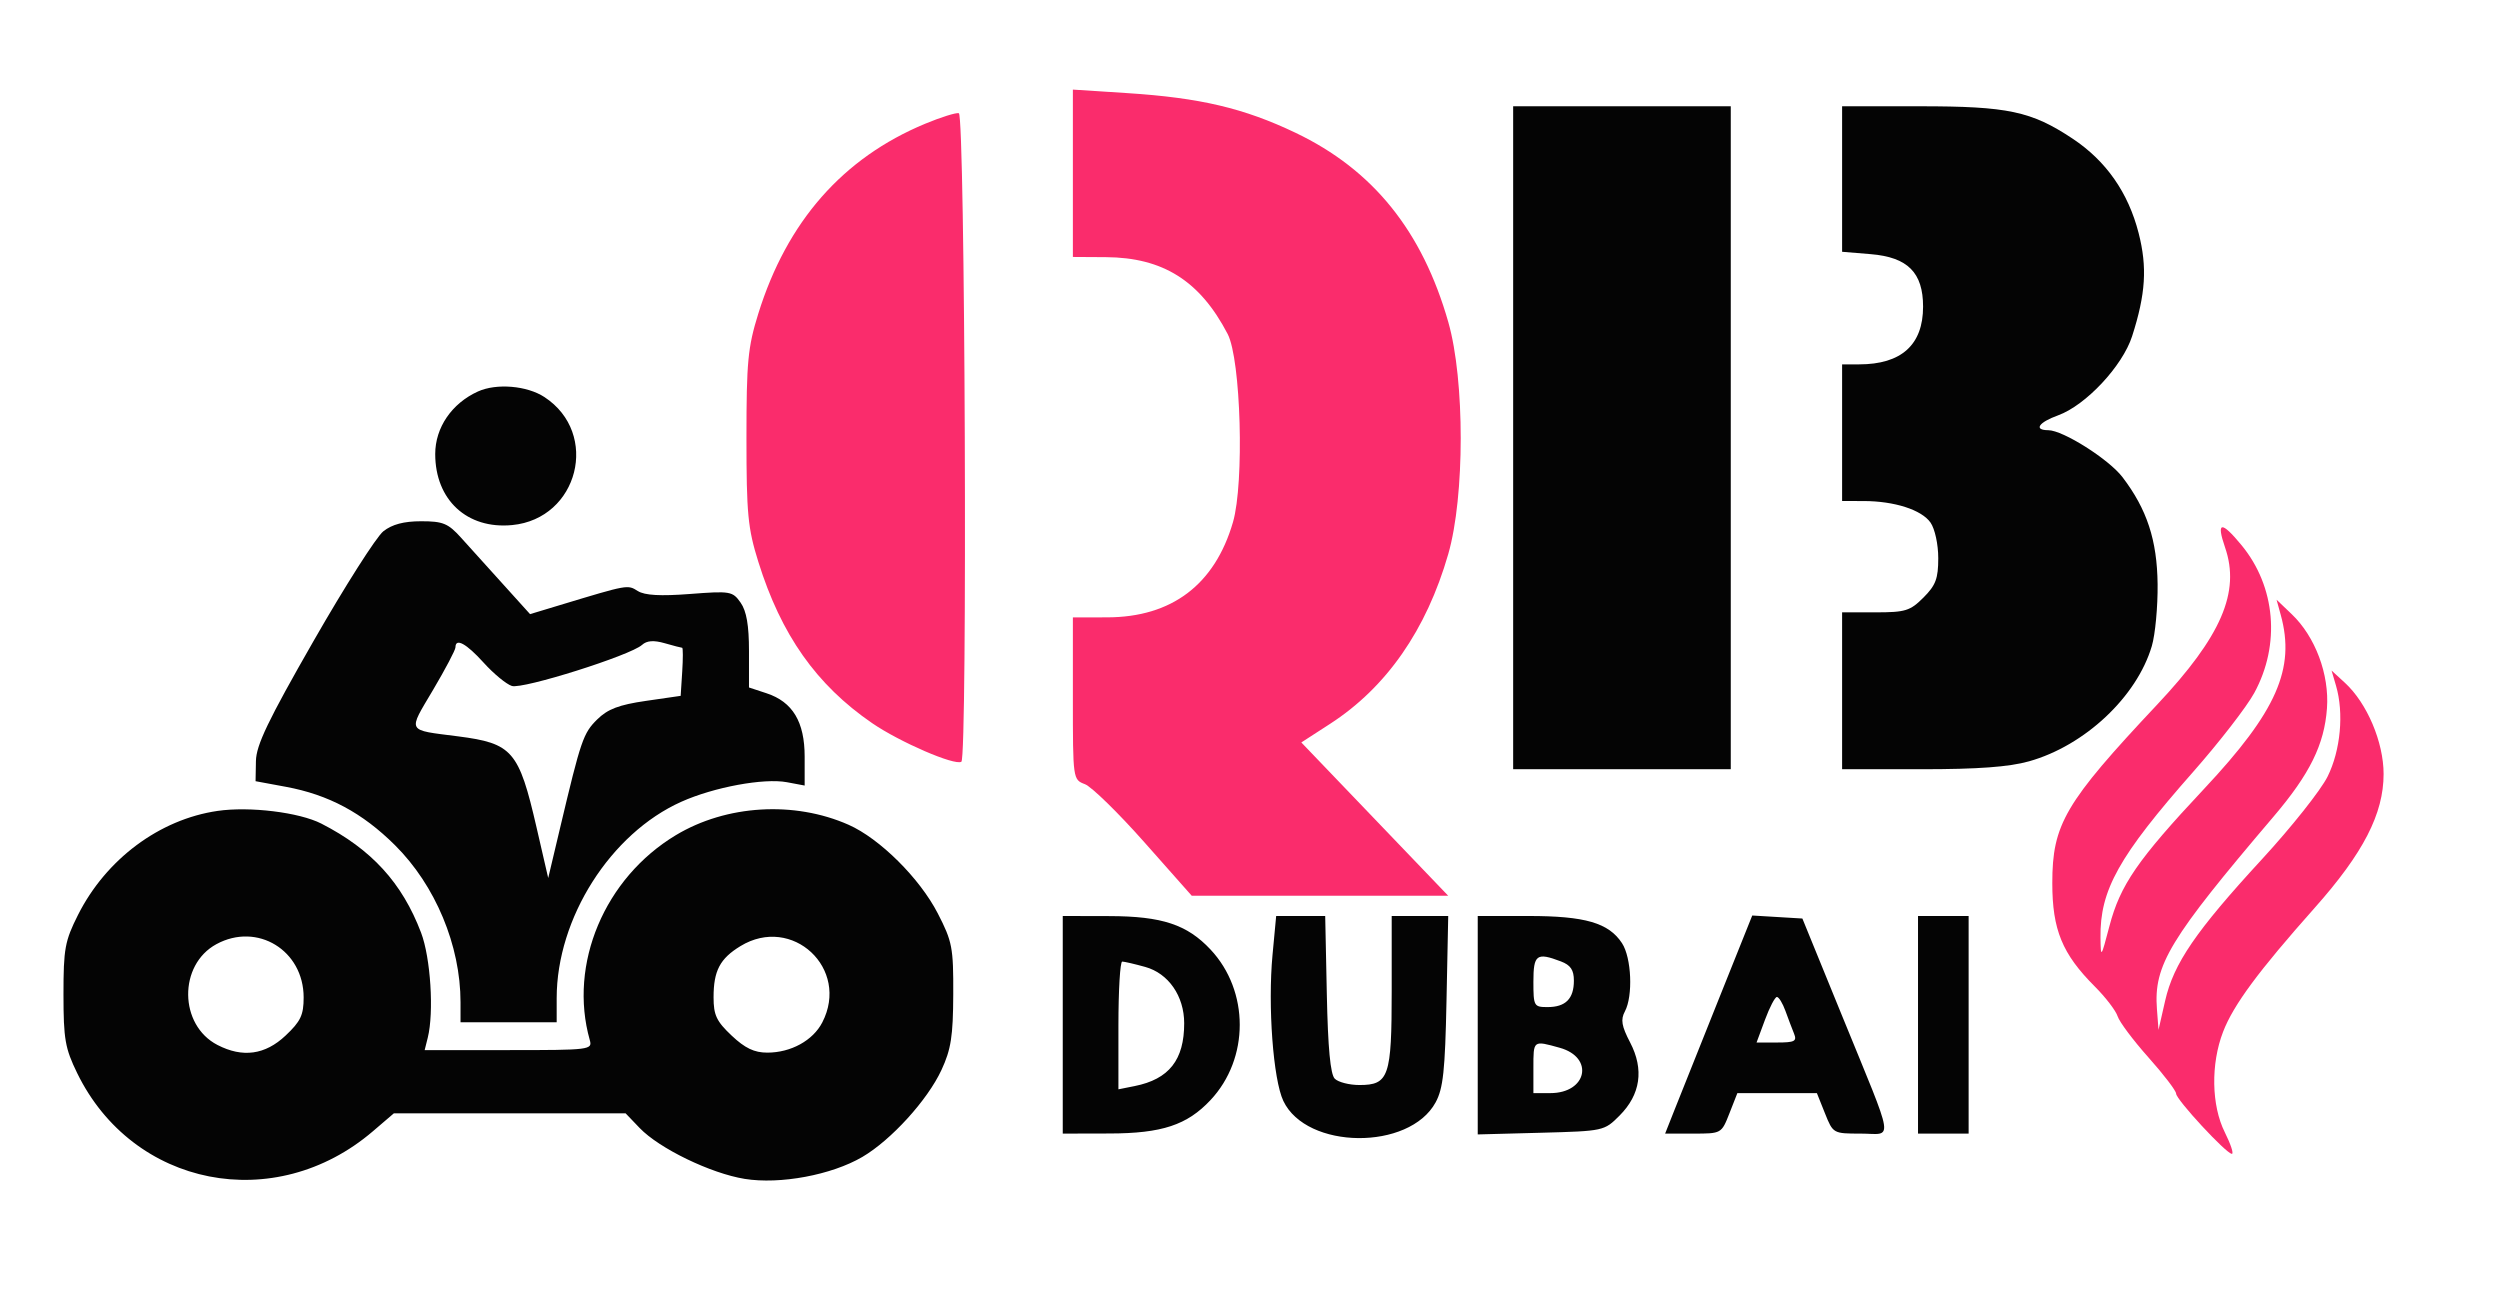
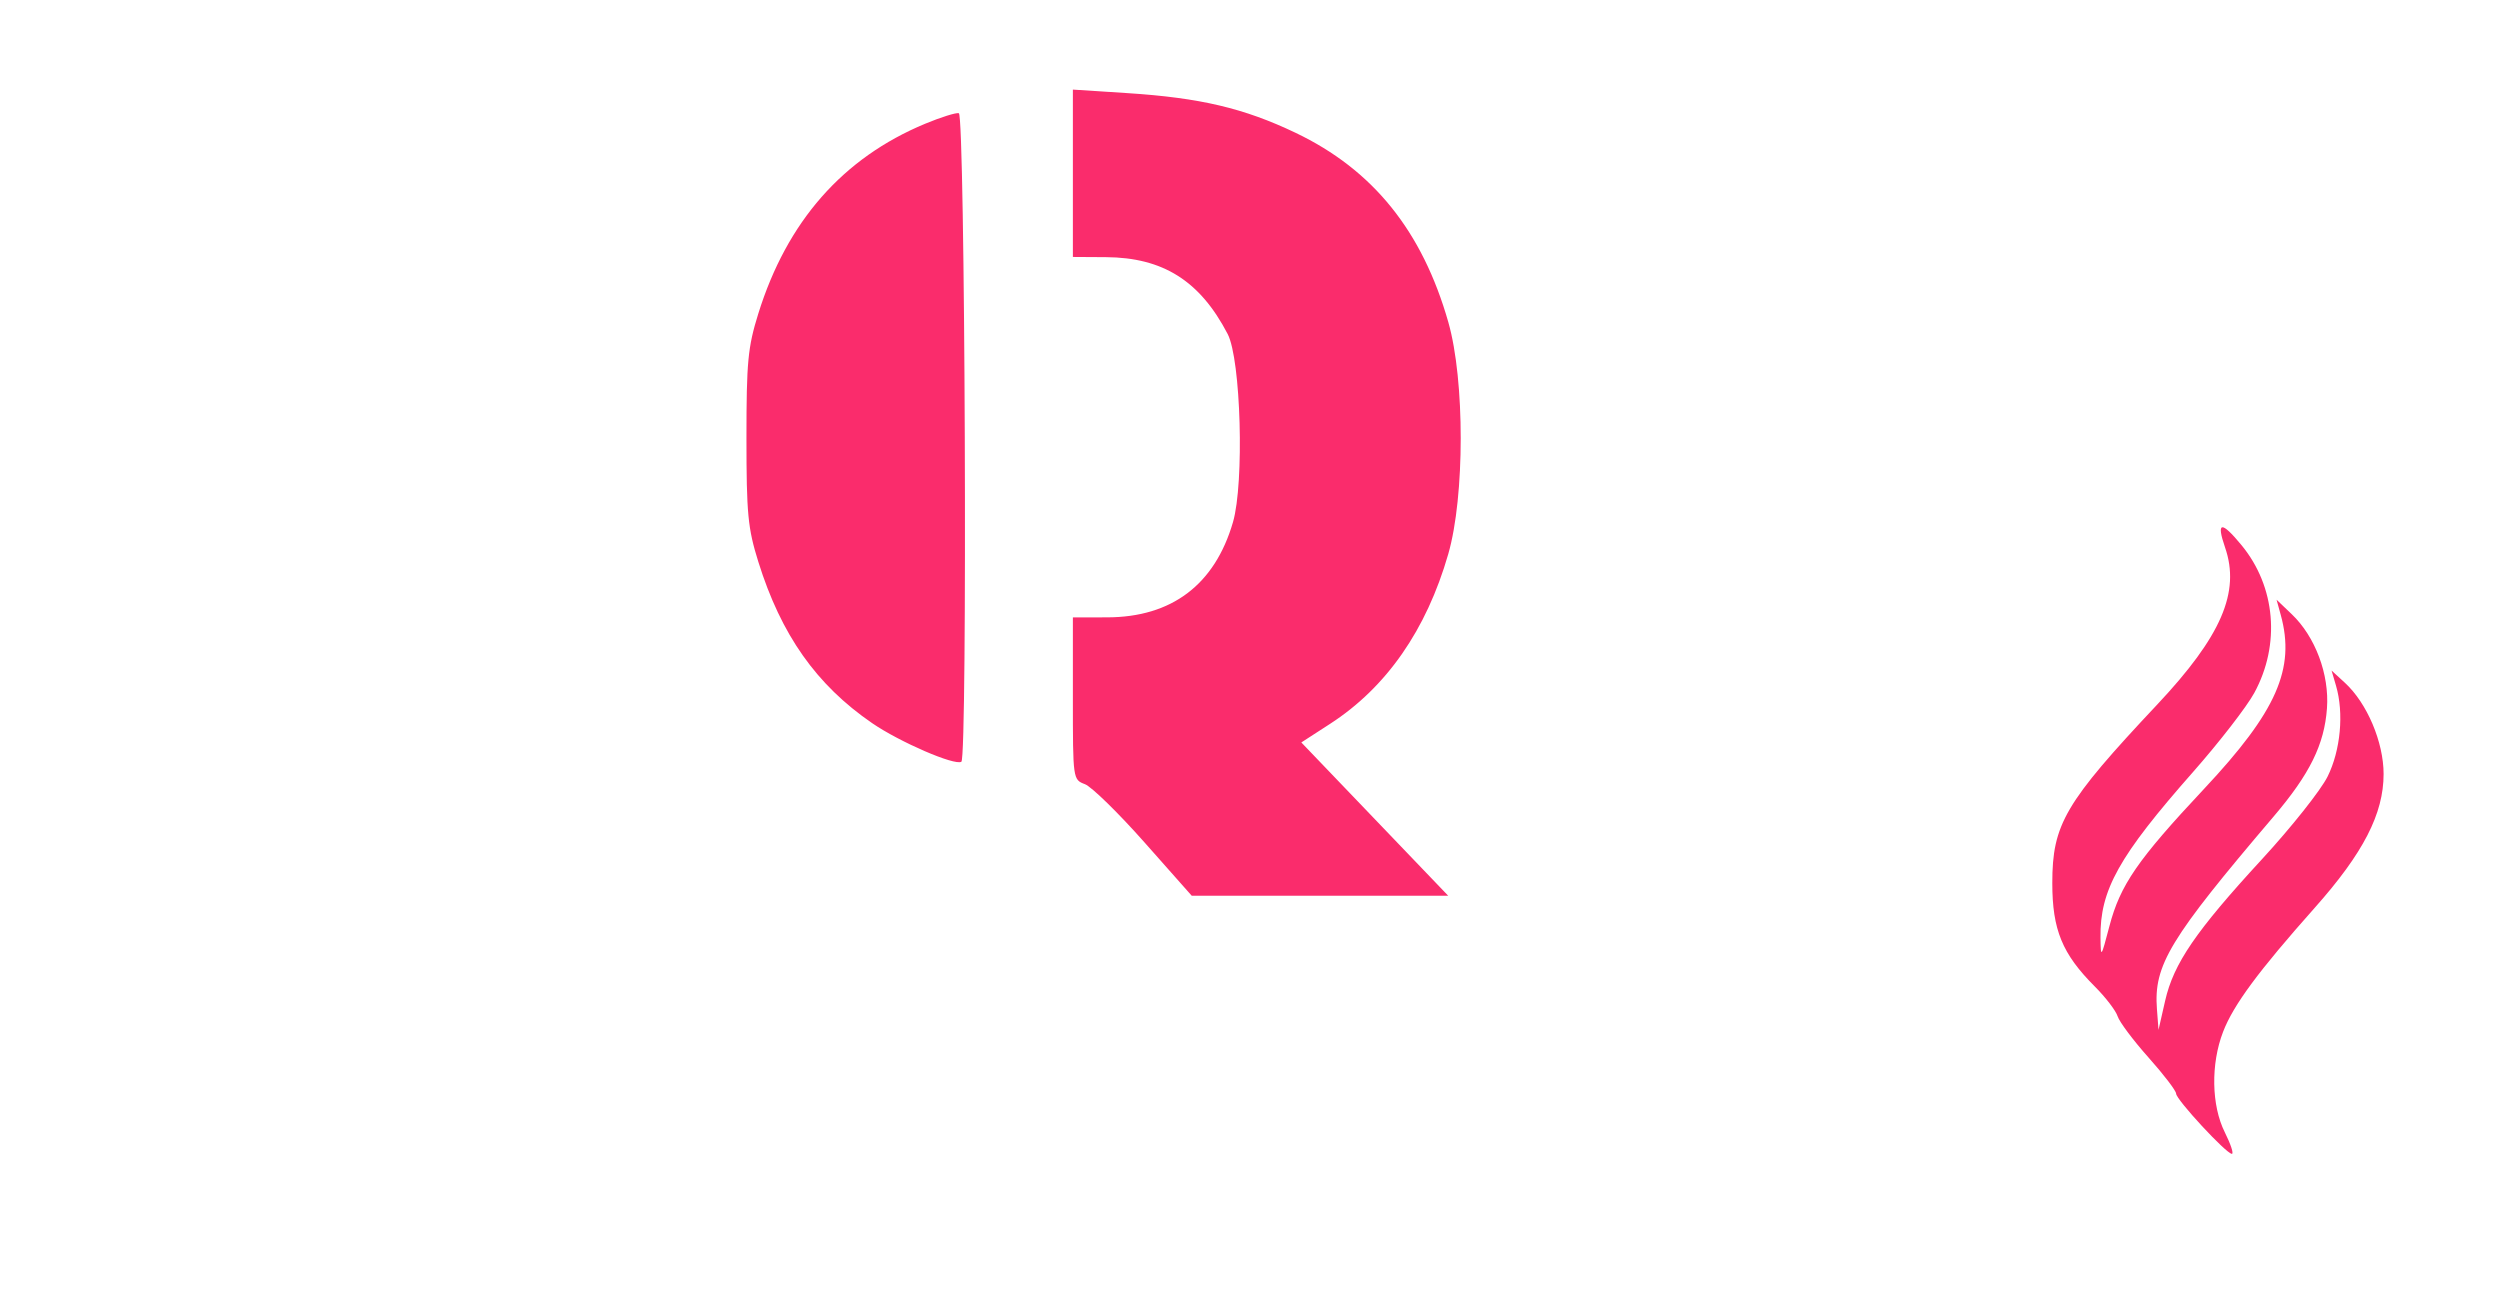
<svg xmlns="http://www.w3.org/2000/svg" width="494" height="255" viewBox="0 0 494 255" version="1.1">
-   <path d="M 299 86.500 L 299 152 320.500 152 L 342 152 342 86.500 L 342 21 320.500 21 L 299 21 299 86.500 M 364 35.376 L 364 49.752 369.669 50.222 C 376.970 50.828, 380 53.869, 380 60.591 C 380 68.137, 375.717 72, 367.351 72 L 364 72 364 85.500 L 364 99 368.250 99.006 C 374.347 99.014, 379.703 100.738, 381.471 103.261 C 382.333 104.493, 383 107.561, 383 110.299 C 383 114.332, 382.505 115.649, 380.077 118.077 C 377.439 120.715, 376.513 121, 370.577 121 L 364 121 364 136.500 L 364 152 379.684 152 C 390.861 152, 396.968 151.551, 400.934 150.438 C 411.954 147.345, 422.235 137.695, 425.200 127.663 C 425.877 125.373, 426.391 119.870, 426.343 115.432 C 426.248 106.740, 424.244 100.631, 419.407 94.289 C 416.710 90.753, 407.663 85.025, 404.750 85.009 C 401.803 84.994, 402.799 83.474, 406.676 82.073 C 412.143 80.096, 419.406 72.335, 421.303 66.442 C 423.985 58.114, 424.322 52.806, 422.597 46.074 C 420.543 38.054, 416.170 31.797, 409.545 27.398 C 401.374 21.973, 396.780 21, 379.341 21 L 364 21 364 35.376 M 94.450 77.354 C 89.277 79.696, 86 84.487, 86 89.709 C 86 98.789, 92.298 104.610, 101.198 103.755 C 114.312 102.495, 118.565 85.658, 107.586 78.464 C 104.138 76.205, 98.113 75.696, 94.450 77.354 M 75.758 104.976 C 74.377 106.062, 68.160 115.832, 61.944 126.687 C 52.952 142.388, 50.627 147.234, 50.571 150.393 L 50.500 154.364 56.500 155.476 C 64.928 157.037, 71.600 160.607, 78.039 167 C 86.037 174.941, 91 186.830, 91 198.049 L 91 202 100.500 202 L 110 202 110 197.228 C 110 181.439, 120.627 164.697, 134.630 158.428 C 141.094 155.534, 150.946 153.712, 155.504 154.567 L 159 155.223 159 149.516 C 159 142.640, 156.631 138.693, 151.483 136.994 L 148 135.845 148 128.645 C 148 123.569, 147.513 120.749, 146.348 119.087 C 144.767 116.830, 144.336 116.756, 136.344 117.370 C 130.495 117.820, 127.406 117.646, 126.034 116.789 C 123.983 115.509, 124.196 115.470, 110.620 119.575 L 104.740 121.353 99.389 115.426 C 96.445 112.167, 92.717 108.037, 91.104 106.250 C 88.547 103.416, 87.538 103, 83.221 103 C 79.804 103, 77.491 103.612, 75.758 104.976 M 126.862 127.435 C 124.553 129.521, 103.289 136.227, 101.143 135.545 C 100.050 135.198, 97.547 133.134, 95.580 130.957 C 92.142 127.151, 90 125.985, 90 127.917 C 90 128.422, 88.007 132.206, 85.571 136.327 C 80.559 144.803, 80.222 144.177, 90.500 145.501 C 101.264 146.887, 102.531 148.356, 106.022 163.500 L 108.326 173.500 110.697 163.500 C 114.804 146.179, 115.248 144.881, 118.008 142.160 C 120.082 140.115, 122.302 139.269, 127.603 138.500 L 134.500 137.500 134.805 132.750 C 134.972 130.137, 134.969 128, 134.798 128 C 134.627 128, 133.078 127.596, 131.356 127.102 C 129.165 126.474, 127.815 126.574, 126.862 127.435 M 43 160.235 C 31.514 161.905, 20.955 169.774, 15.411 180.793 C 12.821 185.942, 12.541 187.477, 12.543 196.500 C 12.546 205.326, 12.863 207.150, 15.246 212.038 C 26.236 234.587, 54.322 240.112, 73.689 223.534 L 77.818 220 100.722 220 L 123.626 220 126.398 222.894 C 130.272 226.937, 140.436 231.861, 147.155 232.949 C 154.133 234.078, 164.311 232.180, 170.398 228.613 C 176.086 225.279, 183.274 217.380, 186.036 211.426 C 187.923 207.359, 188.329 204.757, 188.362 196.500 C 188.400 187.239, 188.174 186.055, 185.305 180.484 C 181.732 173.544, 173.833 165.698, 167.680 162.976 C 156.941 158.226, 143.536 159.029, 133.564 165.020 C 119.456 173.494, 112.300 190.508, 116.538 205.500 C 117.087 207.442, 116.625 207.500, 100.508 207.500 L 83.913 207.500 84.525 205.050 C 85.778 200.042, 85.092 189.264, 83.203 184.293 C 79.458 174.436, 73.401 167.813, 63.500 162.746 C 59.139 160.514, 49.336 159.314, 43 160.235 M 210 202.500 L 210 224 219.250 223.978 C 229.606 223.953, 234.570 222.311, 239.197 217.376 C 246.897 209.165, 246.897 195.835, 239.197 187.624 C 234.570 182.689, 229.606 181.047, 219.250 181.022 L 210 181 210 202.500 M 251.449 188.696 C 250.504 198.789, 251.580 213.314, 253.588 217.545 C 258.166 227.192, 278.481 227.383, 283.678 217.829 C 285.173 215.080, 285.548 211.582, 285.829 197.750 L 286.169 181 280.584 181 L 275 181 275 195.809 C 275 212.777, 274.443 214.400, 268.617 214.400 C 266.628 214.400, 264.437 213.839, 263.750 213.153 C 262.888 212.293, 262.400 207.106, 262.180 196.453 L 261.859 181 257.015 181 L 252.171 181 251.449 188.696 M 292 202.582 L 292 224.163 304.484 223.832 C 316.881 223.502, 316.988 223.479, 320.014 220.450 C 324.171 216.290, 324.892 211.325, 322.115 205.995 C 320.426 202.757, 320.209 201.477, 321.074 199.862 C 322.712 196.802, 322.393 189.249, 320.506 186.368 C 317.876 182.354, 313.215 181, 302.032 181 L 292 181 292 202.582 M 339.516 197.702 C 335.816 206.941, 331.942 216.637, 330.909 219.250 L 329.029 224 334.595 224 C 340.160 224, 340.161 223.999, 341.732 220 L 343.303 216 351.160 216 L 359.016 216 360.617 220 C 362.210 223.983, 362.241 224, 367.676 224 C 374.175 224, 374.603 226.719, 364.015 200.772 L 356.150 181.500 351.197 181.202 L 346.244 180.904 339.516 197.702 M 379 202.500 L 379 224 384 224 L 389 224 389 202.500 L 389 181 384 181 L 379 181 379 202.500 M 42.763 186.565 C 35.228 190.653, 35.350 202.544, 42.967 206.483 C 47.939 209.054, 52.389 208.442, 56.429 204.632 C 59.414 201.817, 60 200.580, 60 197.097 C 60 187.782, 50.837 182.184, 42.763 186.565 M 146.314 186.950 C 142.258 189.423, 141 191.819, 141 197.066 C 141 200.584, 141.578 201.809, 144.571 204.632 C 147.216 207.126, 149.045 208, 151.621 208 C 156.282 208, 160.633 205.610, 162.483 202.033 C 167.983 191.396, 156.535 180.718, 146.314 186.950 M 303 194 C 303 198.810, 303.107 199, 305.800 199 C 309.360 199, 311 197.353, 311 193.775 C 311 191.663, 310.353 190.704, 308.435 189.975 C 303.629 188.148, 303 188.614, 303 194 M 221 202.625 L 221 215.250 224.198 214.610 C 231.003 213.249, 234.004 209.445, 233.996 202.185 C 233.991 196.823, 230.889 192.341, 226.302 191.067 C 224.211 190.486, 222.162 190.009, 221.750 190.006 C 221.338 190.003, 221 195.681, 221 202.625 M 348.764 201.500 L 347.096 206 351.155 206 C 354.624 206, 355.111 205.746, 354.505 204.250 C 354.115 203.287, 353.347 201.262, 352.800 199.750 C 352.252 198.238, 351.495 197, 351.118 197 C 350.740 197, 349.681 199.025, 348.764 201.500 M 303 211 L 303 216 306.345 216 C 313.612 216, 315.066 208.946, 308.192 207.037 C 302.919 205.572, 303 205.510, 303 211" stroke="none" fill="#040404" fill-rule="evenodd" />
  <path d="M 212 34.240 L 212 50.775 218.497 50.813 C 229.799 50.878, 237.115 55.490, 242.586 66 C 245.207 71.034, 245.894 95.413, 243.634 103.187 C 240.044 115.535, 231.526 121.972, 218.750 121.990 L 212 122 212 138.025 C 212 153.987, 212.009 154.053, 214.382 154.955 C 215.693 155.453, 220.978 160.617, 226.127 166.430 L 235.489 177 260.828 177 L 286.166 177 271.654 161.854 L 257.142 146.708 262.821 143.034 C 273.961 135.827, 281.862 124.473, 286.180 109.465 C 289.451 98.094, 289.460 75.161, 286.199 63.701 C 281.062 45.651, 271.303 33.545, 256 26.239 C 245.804 21.371, 237.138 19.327, 222.750 18.399 L 212 17.705 212 34.240 M 182.825 24.445 C 166.541 31.205, 155.497 43.775, 149.832 62 C 147.775 68.615, 147.500 71.505, 147.500 86.500 C 147.500 101.523, 147.772 104.372, 149.841 111 C 154.353 125.456, 161.315 135.329, 172.328 142.889 C 177.779 146.631, 188.651 151.334, 189.968 150.520 C 191.196 149.761, 190.701 22.722, 189.469 22.368 C 188.936 22.215, 185.946 23.149, 182.825 24.445 M 439.674 108.181 C 442.714 117.002, 438.943 125.726, 426.256 139.230 C 408.022 158.637, 405.535 162.870, 405.535 174.500 C 405.535 183.728, 407.496 188.496, 413.943 194.943 C 416.066 197.066, 418.091 199.712, 418.444 200.823 C 418.796 201.934, 421.541 205.595, 424.542 208.959 C 427.544 212.323, 430 215.536, 430 216.098 C 430 217.278, 439.927 228, 441.020 228 C 441.421 228, 440.793 226.088, 439.625 223.750 C 436.969 218.439, 436.828 210.240, 439.283 203.880 C 441.336 198.562, 446.226 191.945, 457.391 179.380 C 467.002 168.565, 470.998 160.802, 470.999 152.946 C 471 146.645, 467.731 138.938, 463.354 134.920 L 460.718 132.500 461.597 135.500 C 463.186 140.920, 462.503 148.273, 459.928 153.454 C 458.593 156.142, 452.775 163.472, 447 169.744 C 433.883 183.988, 429.512 190.374, 427.834 197.743 L 426.523 203.500 426.212 199.419 C 425.549 190.703, 428.672 185.545, 449.262 161.352 C 456.432 152.927, 459.291 147.126, 459.810 139.948 C 460.293 133.269, 457.497 125.802, 452.851 121.368 L 449.847 118.500 450.674 121.500 C 453.601 132.128, 449.890 140.554, 435.538 155.865 C 422.381 169.902, 418.962 174.859, 416.823 183 C 415.155 189.349, 415.114 189.402, 415.058 185.285 C 414.929 175.884, 418.670 169.190, 433.365 152.523 C 438.524 146.672, 443.961 139.650, 445.447 136.920 C 450.658 127.345, 449.668 115.906, 442.919 107.718 C 438.921 102.867, 437.894 103.014, 439.674 108.181" stroke="none" fill="#fa2c6c" fill-rule="evenodd" />
</svg>